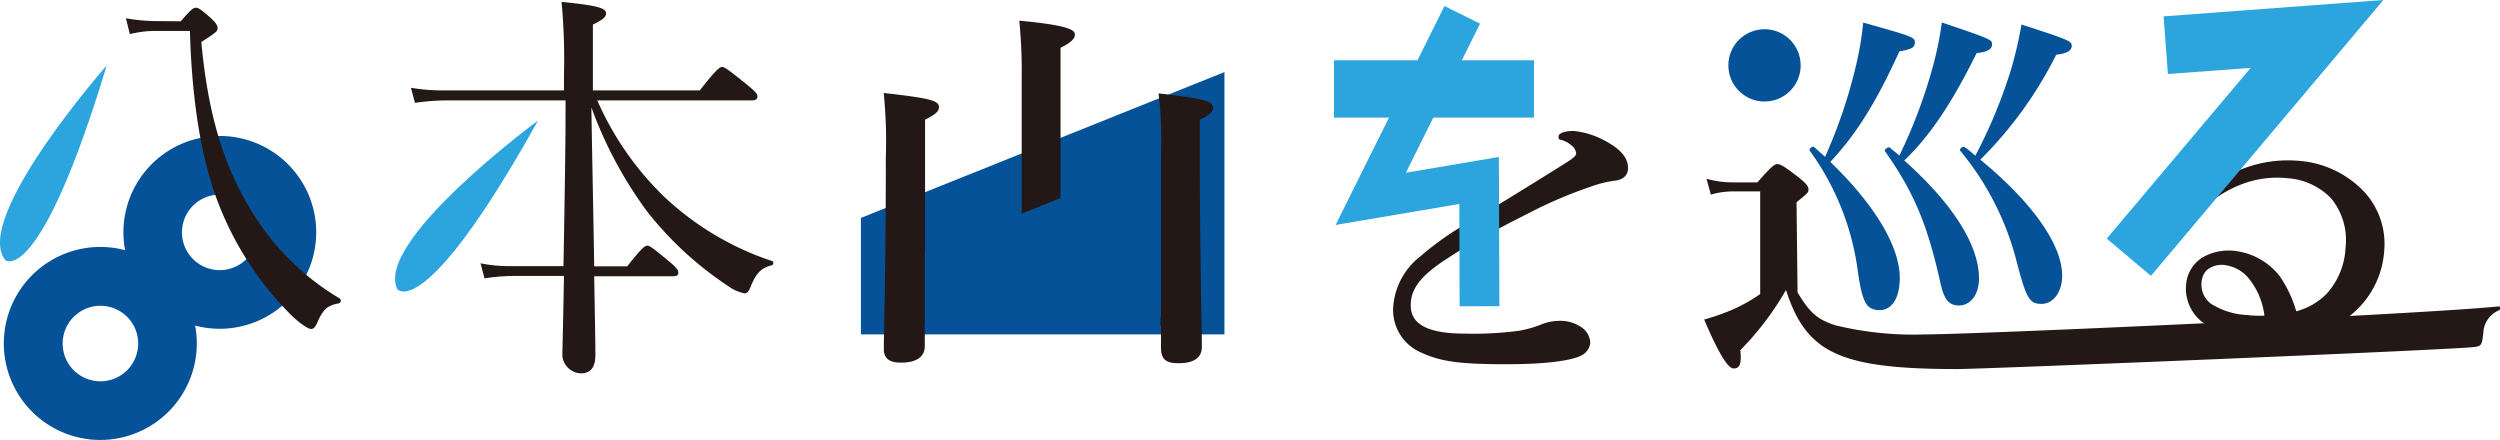
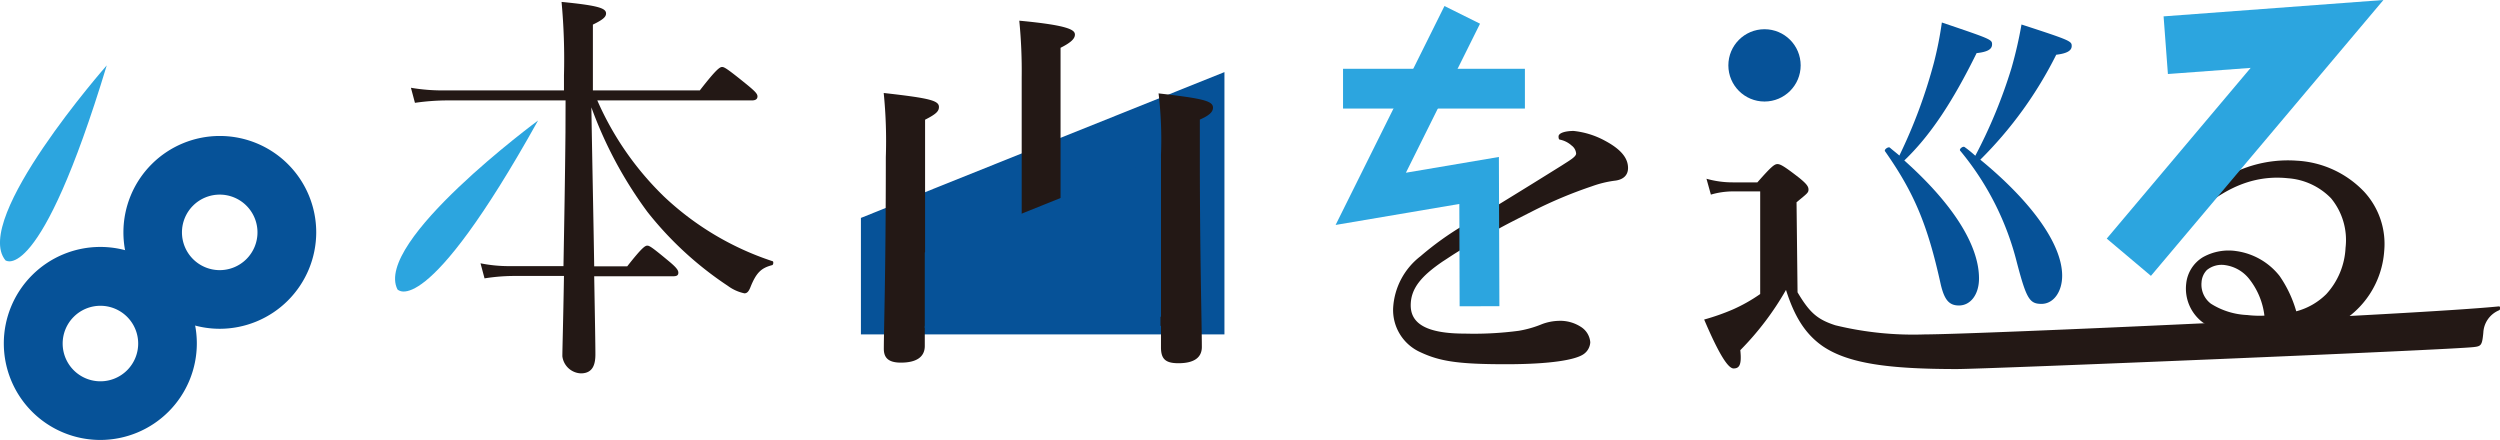
<svg xmlns="http://www.w3.org/2000/svg" viewBox="0 0 248.95 43.81">
  <defs>
    <style>.cls-1{fill:#065298;}.cls-2{fill:#231815;}.cls-3{fill:#2ca5df;}</style>
  </defs>
  <title>logo-hachihonzan</title>
  <g id="レイヤー_2" data-name="レイヤー 2">
    <g id="デザイン">
      <polygon class="cls-1" points="85.73 21.7 121.93 7.18 121.93 33.3 85.73 33.3 85.73 21.7" />
      <path class="cls-1" d="M10,43.81a9.61,9.61,0,1,1,9.6-9.61A9.62,9.62,0,0,1,10,43.81Zm0-13.36a3.76,3.76,0,1,0,3.76,3.76A3.76,3.76,0,0,0,10,30.45Z" />
      <path class="cls-1" d="M21.88,32.74a9.6,9.6,0,1,1,9.61-9.6A9.62,9.62,0,0,1,21.88,32.74Zm0-13.36a3.76,3.76,0,1,0,3.76,3.76A3.76,3.76,0,0,0,21.88,19.38Z" />
-       <path class="cls-2" d="M18,2.12C19.06.89,19.26.77,19.5.77s.48.12,1.58,1.11c.44.43.59.67.59.95s-.2.44-1.62,1.35c.63,7,2.18,12.15,4.75,16.42a25.37,25.37,0,0,0,9.06,9.14.29.29,0,0,1-.12.47c-1.19.2-1.62.67-2.18,2-.2.4-.36.55-.59.55s-.91-.4-1.82-1.23a32,32,0,0,1-7-10.29c-1.82-4.23-3-10-3.24-18.16H15.62a10.45,10.45,0,0,0-2.69.32l-.39-1.58a17.56,17.56,0,0,0,3.09.28Z" />
      <path class="cls-2" d="M92.09,32.45v2c0,1.07-.79,1.66-2.38,1.66-1.23,0-1.7-.47-1.7-1.38,0-1.9.2-7.56.2-19.08A47.92,47.92,0,0,0,88,9.26c4.55.51,5.5.75,5.5,1.39,0,.43-.28.71-1.38,1.27V31.54h9.62V7.72a50.73,50.73,0,0,0-.24-5.66c5.06.47,5.54.95,5.54,1.39s-.48.83-1.43,1.31V31.54h10V15.43a39.13,39.13,0,0,0-.24-6.13c4.43.51,5.42.75,5.42,1.42,0,.44-.4.79-1.31,1.19v3.72c0,9.93.2,16.66.2,18.92,0,1.07-.79,1.62-2.33,1.62-1.27,0-1.74-.4-1.74-1.58V32.45Z" />
      <path class="cls-2" d="M56.32,10H44.45a23.09,23.09,0,0,0-3.13.24l-.4-1.5A18.62,18.62,0,0,0,44.41,9H56.16V7.51A61.68,61.68,0,0,0,55.92.19c3.68.36,4.43.63,4.43,1.15,0,.32-.24.59-1.31,1.11V9H69.69c1.66-2.14,2-2.33,2.22-2.33s.55.2,2.45,1.74c.87.71,1.07.95,1.07,1.19s-.16.4-.55.4H59.48a30.14,30.14,0,0,0,6.65,9.58A28.87,28.87,0,0,0,76.9,26c.16,0,.12.36,0,.4-1.07.28-1.58.71-2.18,2.22-.16.39-.32.59-.59.59a4.26,4.26,0,0,1-1.66-.75,34.32,34.32,0,0,1-8-7.36,41,41,0,0,1-5.58-10.41c.08,5.26.2,10.57.28,15.83h3.29c1.46-1.86,1.78-2.06,2-2.06s.52.2,2.18,1.58c.71.59.91.87.91,1.11s-.12.36-.51.36H59.17c.08,4.55.12,6.84.12,7.76s-.19,1.91-1.45,1.91A1.94,1.94,0,0,1,56,35.48c0-.67.08-3.24.16-8H51.06a19.2,19.2,0,0,0-2.81.24l-.4-1.5a14.33,14.33,0,0,0,3,.28h5.26c.08-4.43.16-8.9.2-13.34" />
      <path class="cls-3" d="M53.58,12s-16.4,12.09-14,16.82C39.6,28.82,42.33,32.19,53.58,12Z" />
      <path class="cls-3" d="M10.63,6.51S-2.83,21.81.54,25.92C.54,25.92,3.93,28.63,10.63,6.51Z" />
      <path class="cls-2" d="M148.79,20.64c3.17-1.94,4.87-3,6.73-4.16.79-.51,1.43-.87,1.43-1.19a1.08,1.08,0,0,0-.44-.79,2.46,2.46,0,0,0-1.15-.59c-.12,0-.16-.12-.16-.32,0-.36.71-.55,1.5-.55a8.33,8.33,0,0,1,3.17,1c1.86,1,2.25,1.94,2.25,2.69s-.51,1.19-1.38,1.27a10.77,10.77,0,0,0-2.22.55A44.11,44.11,0,0,0,152.67,21c-1.31.67-2.77,1.39-3.72,1.94,0,1,0,2.18,0,3a14.47,14.47,0,0,1-.12,3.48,1.55,1.55,0,0,1-1.46,1c-1.15,0-1.74-.55-1.74-1.9,0-.71.08-1.66.12-3.8-.95.55-1.58,1-2.06,1.3-2.14,1.46-3.21,2.69-3.21,4.39,0,1.86,1.66,2.81,5.38,2.81a33.93,33.93,0,0,0,5.38-.28,10.68,10.68,0,0,0,2.33-.67,5.11,5.11,0,0,1,1.62-.32,3.79,3.79,0,0,1,2.34.67,2,2,0,0,1,.83,1.46,1.54,1.54,0,0,1-.67,1.19c-.79.55-3.2,1-7.72,1-4.71,0-6.57-.28-8.51-1.19a4.6,4.6,0,0,1-2.73-4.43,7,7,0,0,1,2.73-5.14,30,30,0,0,1,4.31-3.09" />
      <circle class="cls-1" cx="175.71" cy="6.51" r="3.6" />
      <path class="cls-2" d="M179,29.11c1.19,2,1.94,2.69,3.76,3.28a32.75,32.75,0,0,0,8.94.91c4.95,0,49.49-2,57.13-2.79.2,0,.2.32,0,.4a2.54,2.54,0,0,0-1.54,2.22c-.12,1.23-.2,1.35-.95,1.43-2.26.28-48.62,2.19-51.47,2.19-6.81,0-10.8-.55-13.34-2.26-1.78-1.23-2.85-3-3.68-5.62a28.85,28.85,0,0,1-4.55,6c.16,1.5-.12,1.82-.67,1.82s-1.46-1.42-2.93-4.87a22.21,22.21,0,0,0,2.85-1,16.07,16.07,0,0,0,2.73-1.54V19.06h-2.73a7.82,7.82,0,0,0-2.18.32l-.44-1.58a9.52,9.52,0,0,0,2.61.36H175c1.39-1.58,1.7-1.82,2-1.82s.71.24,2.18,1.38c.67.55.91.83.91,1.15s-.12.39-1.19,1.27Z" />
-       <path class="cls-1" d="M181.74,15.62a50.6,50.6,0,0,0,3.09-9.14,31.59,31.59,0,0,0,.71-4.23c5.06,1.42,5.14,1.46,5.14,2s-.47.67-1.54.87c-2.33,5.11-4.31,8.27-6.88,11,4.43,4.27,6.92,8.43,6.92,11.56,0,2-.79,3.2-2,3.2-1.39,0-1.74-.87-2.18-3.88a26.24,26.24,0,0,0-4.79-12c-.12-.16.28-.48.44-.36Z" />
      <path class="cls-1" d="M192.58,6.24a35.89,35.89,0,0,0,.79-4c4.91,1.66,5,1.7,5,2.18s-.44.75-1.54.87c-2.38,4.83-4.59,8.19-7.2,10.69,4.83,4.31,7.44,8.43,7.44,11.75,0,1.58-.83,2.69-2,2.69-1,0-1.46-.59-1.82-2.14-1.31-5.94-2.65-9.1-5.54-13.22-.12-.16.32-.48.48-.36.32.28.63.51.95.79A51.3,51.3,0,0,0,192.58,6.24Z" />
      <path class="cls-1" d="M200.3,6.79a41.12,41.12,0,0,0,1-4.35c4.87,1.58,5,1.66,5,2.14s-.51.75-1.54.87a39.74,39.74,0,0,1-7.56,10.45c5.11,4.19,8.15,8.43,8.15,11.55,0,1.62-.87,2.81-2.06,2.81s-1.5-.51-2.45-4.12A28.13,28.13,0,0,0,195.19,15c-.12-.16.28-.47.44-.36a11.24,11.24,0,0,1,1.07.87A50,50,0,0,0,200.3,6.79Z" />
      <path class="cls-2" d="M220.34,18.4l0,.08A12.42,12.42,0,0,1,228.7,16a10,10,0,0,1,6.72,3.09,7.67,7.67,0,0,1,2,5.9,9,9,0,0,1-4.78,7.34,13.63,13.63,0,0,1-8,1.51,10,10,0,0,1-5.31-1.75,4.22,4.22,0,0,1-1.63-3.83,3.49,3.49,0,0,1,1.67-2.65,5.23,5.23,0,0,1,3.37-.6A6.67,6.67,0,0,1,227,27.48,11.91,11.91,0,0,1,228.66,31a6.64,6.64,0,0,0,3-1.72,7.33,7.33,0,0,0,1.91-4.61,6.54,6.54,0,0,0-1.44-4.92,6.64,6.64,0,0,0-4.29-2c-4.57-.48-8.14,2.1-11.61,6-.9,1-1.5,1.43-2.09,1.37a1.72,1.72,0,0,1-1.09-.59,2,2,0,0,1-.56-1.53,2.24,2.24,0,0,1,.93-1.69M224,27.81a3.7,3.7,0,0,0-2.36-1.4,2.33,2.33,0,0,0-1.88.48,1.9,1.9,0,0,0-.53,1.22,2.38,2.38,0,0,0,.93,2.13,7.33,7.33,0,0,0,3.62,1.13,10.17,10.17,0,0,0,1.71.06A7.25,7.25,0,0,0,224,27.81Z" />
      <polygon class="cls-1" points="92.09 25.14 115.56 15.73 115.56 32.66 92.09 32.66 92.09 25.14" />
      <polygon class="cls-3" points="214.09 26.2 211.06 23.65 226.19 5.7 216.71 6.4 216.42 2.46 235.27 1.06 214.09 26.2" />
      <path class="cls-3" d="M214.19,27.47l-4.4-3.71,14.33-17-8.24.61-.43-5.74L237.34,0Zm-1.87-3.93L214,24.93,233.21,2.11,217.38,3.29l.16,2.15,10.71-.8Z" />
      <rect class="cls-3" x="133.74" y="6.85" width="18.11" height="3.96" />
-       <path class="cls-3" d="M152.75,11.71H132.84V6h19.91Zm-18.11-1.8h16.31V7.75H134.64Z" />
      <polygon class="cls-3" points="145.35 30.5 145.32 20.31 133 22.4 143.84 0.6 147.38 2.36 140 17.2 149.26 15.63 149.31 30.49 145.35 30.5" />
    </g>
  </g>
</svg>